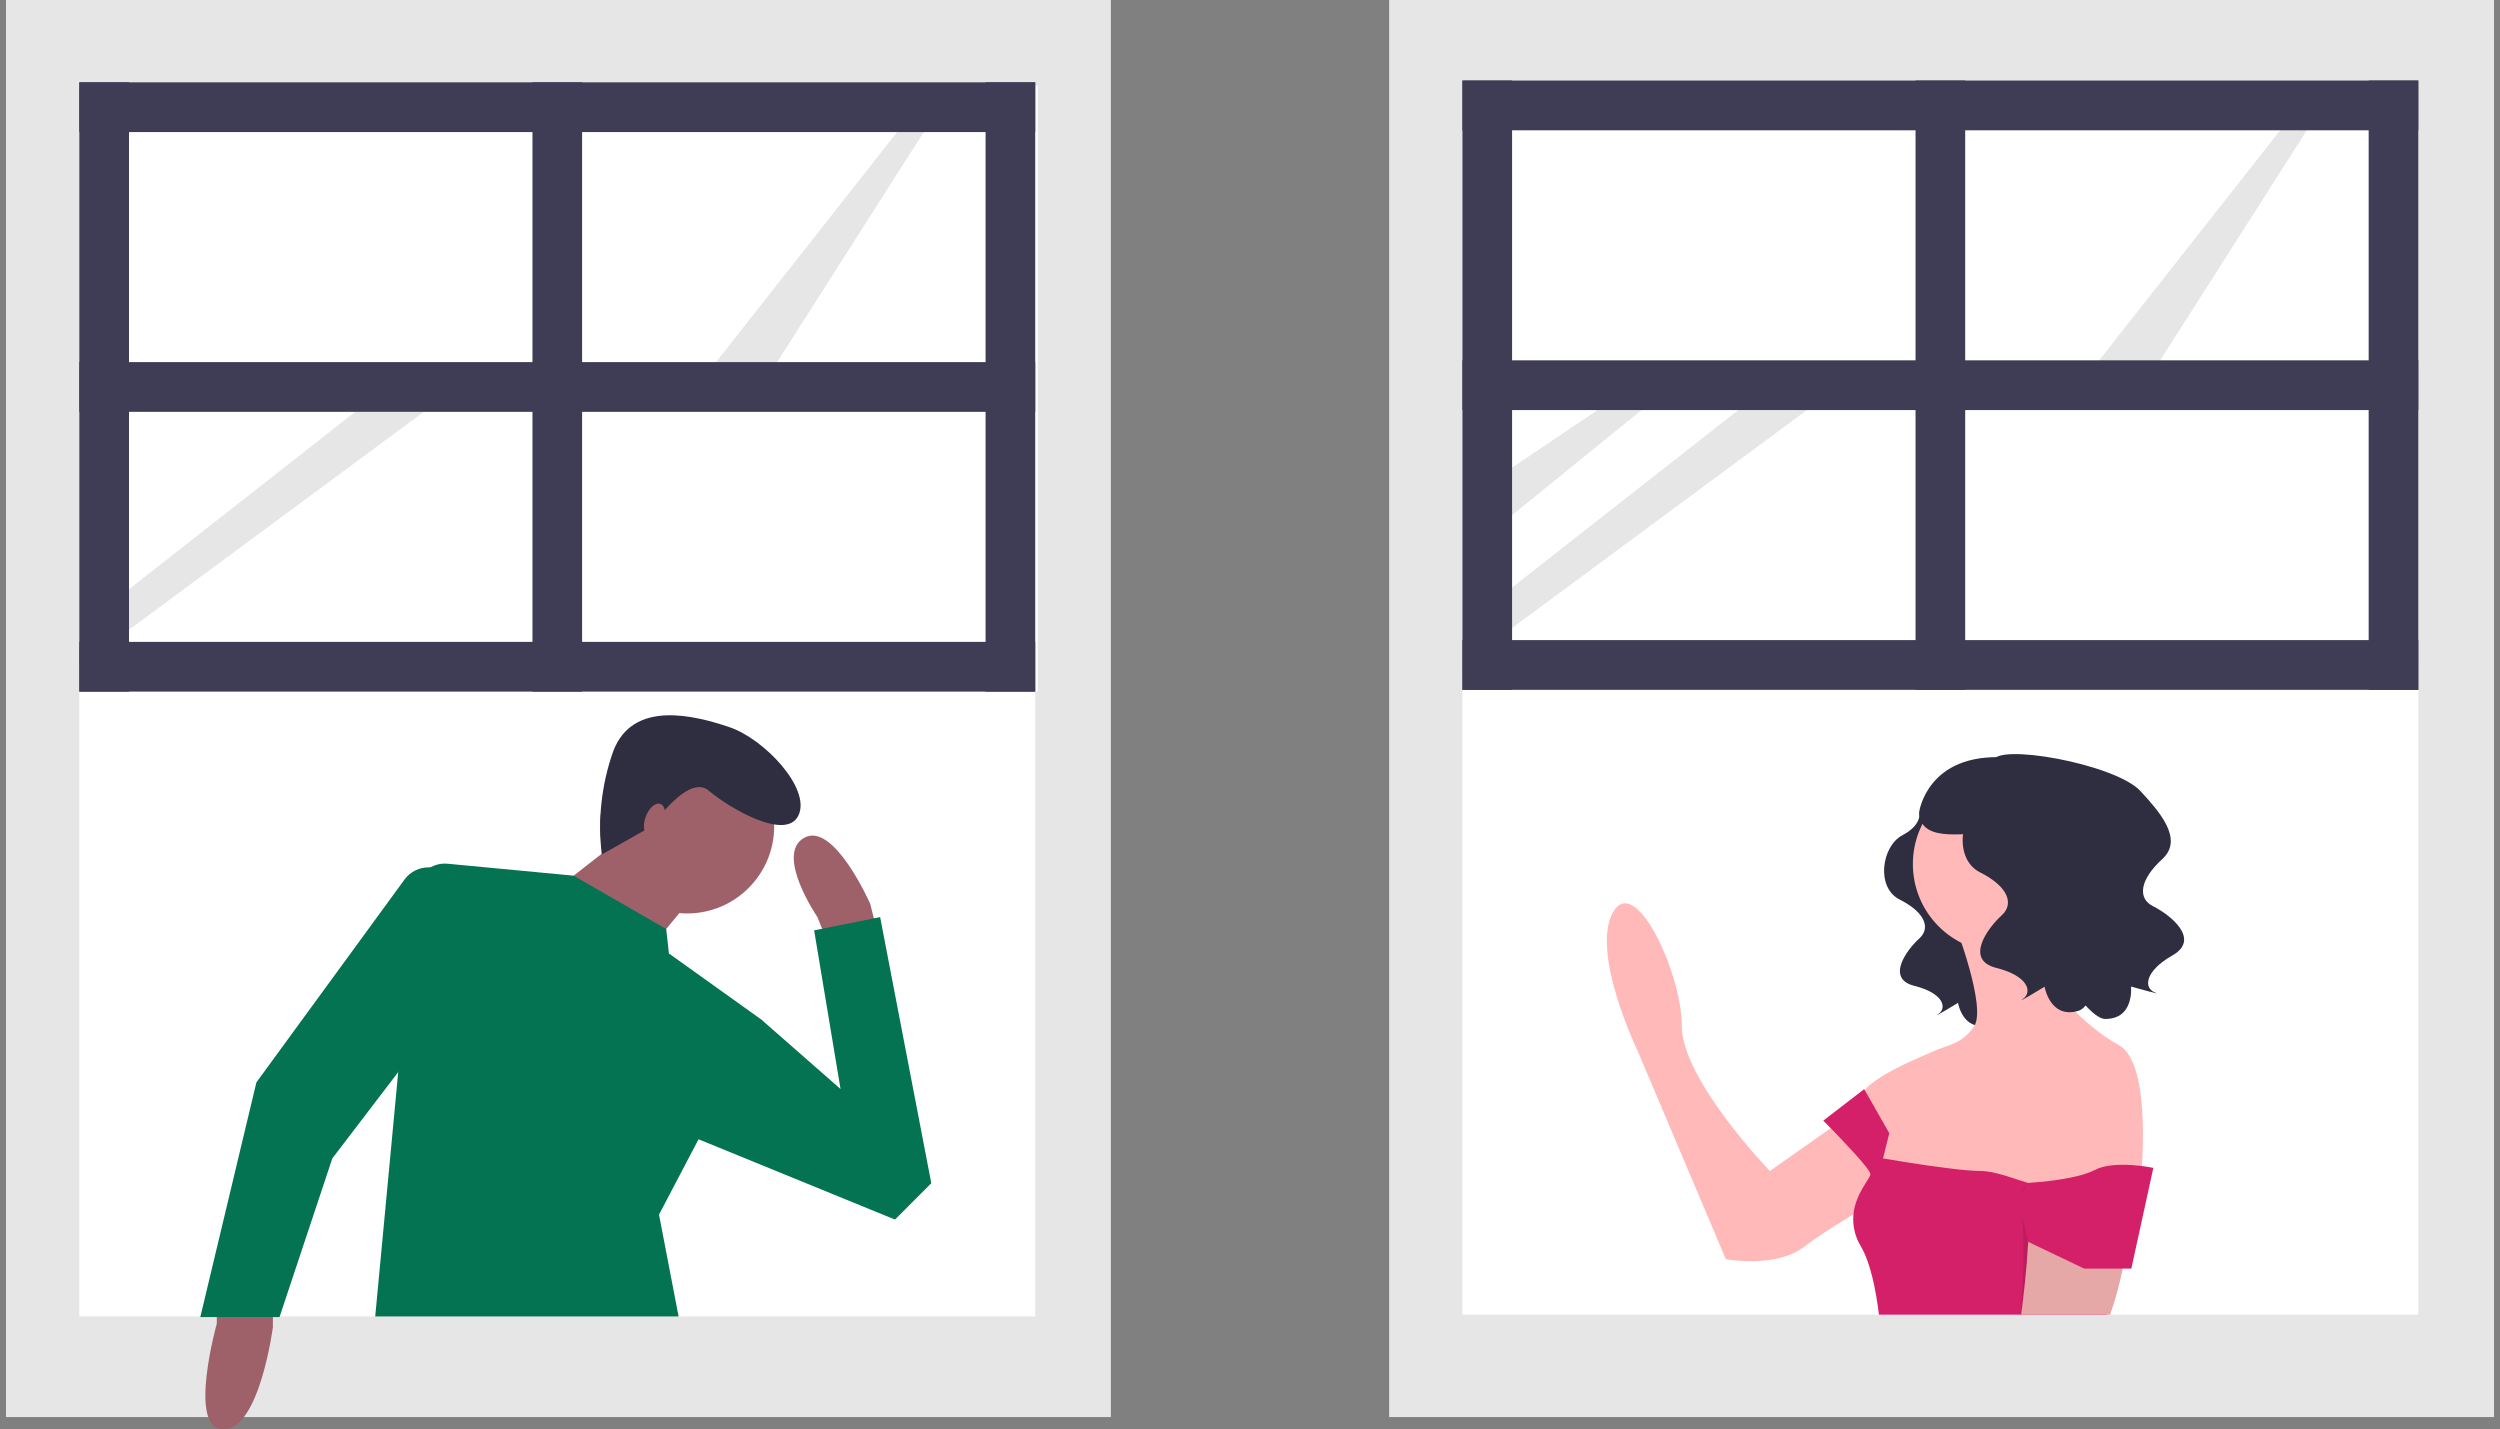
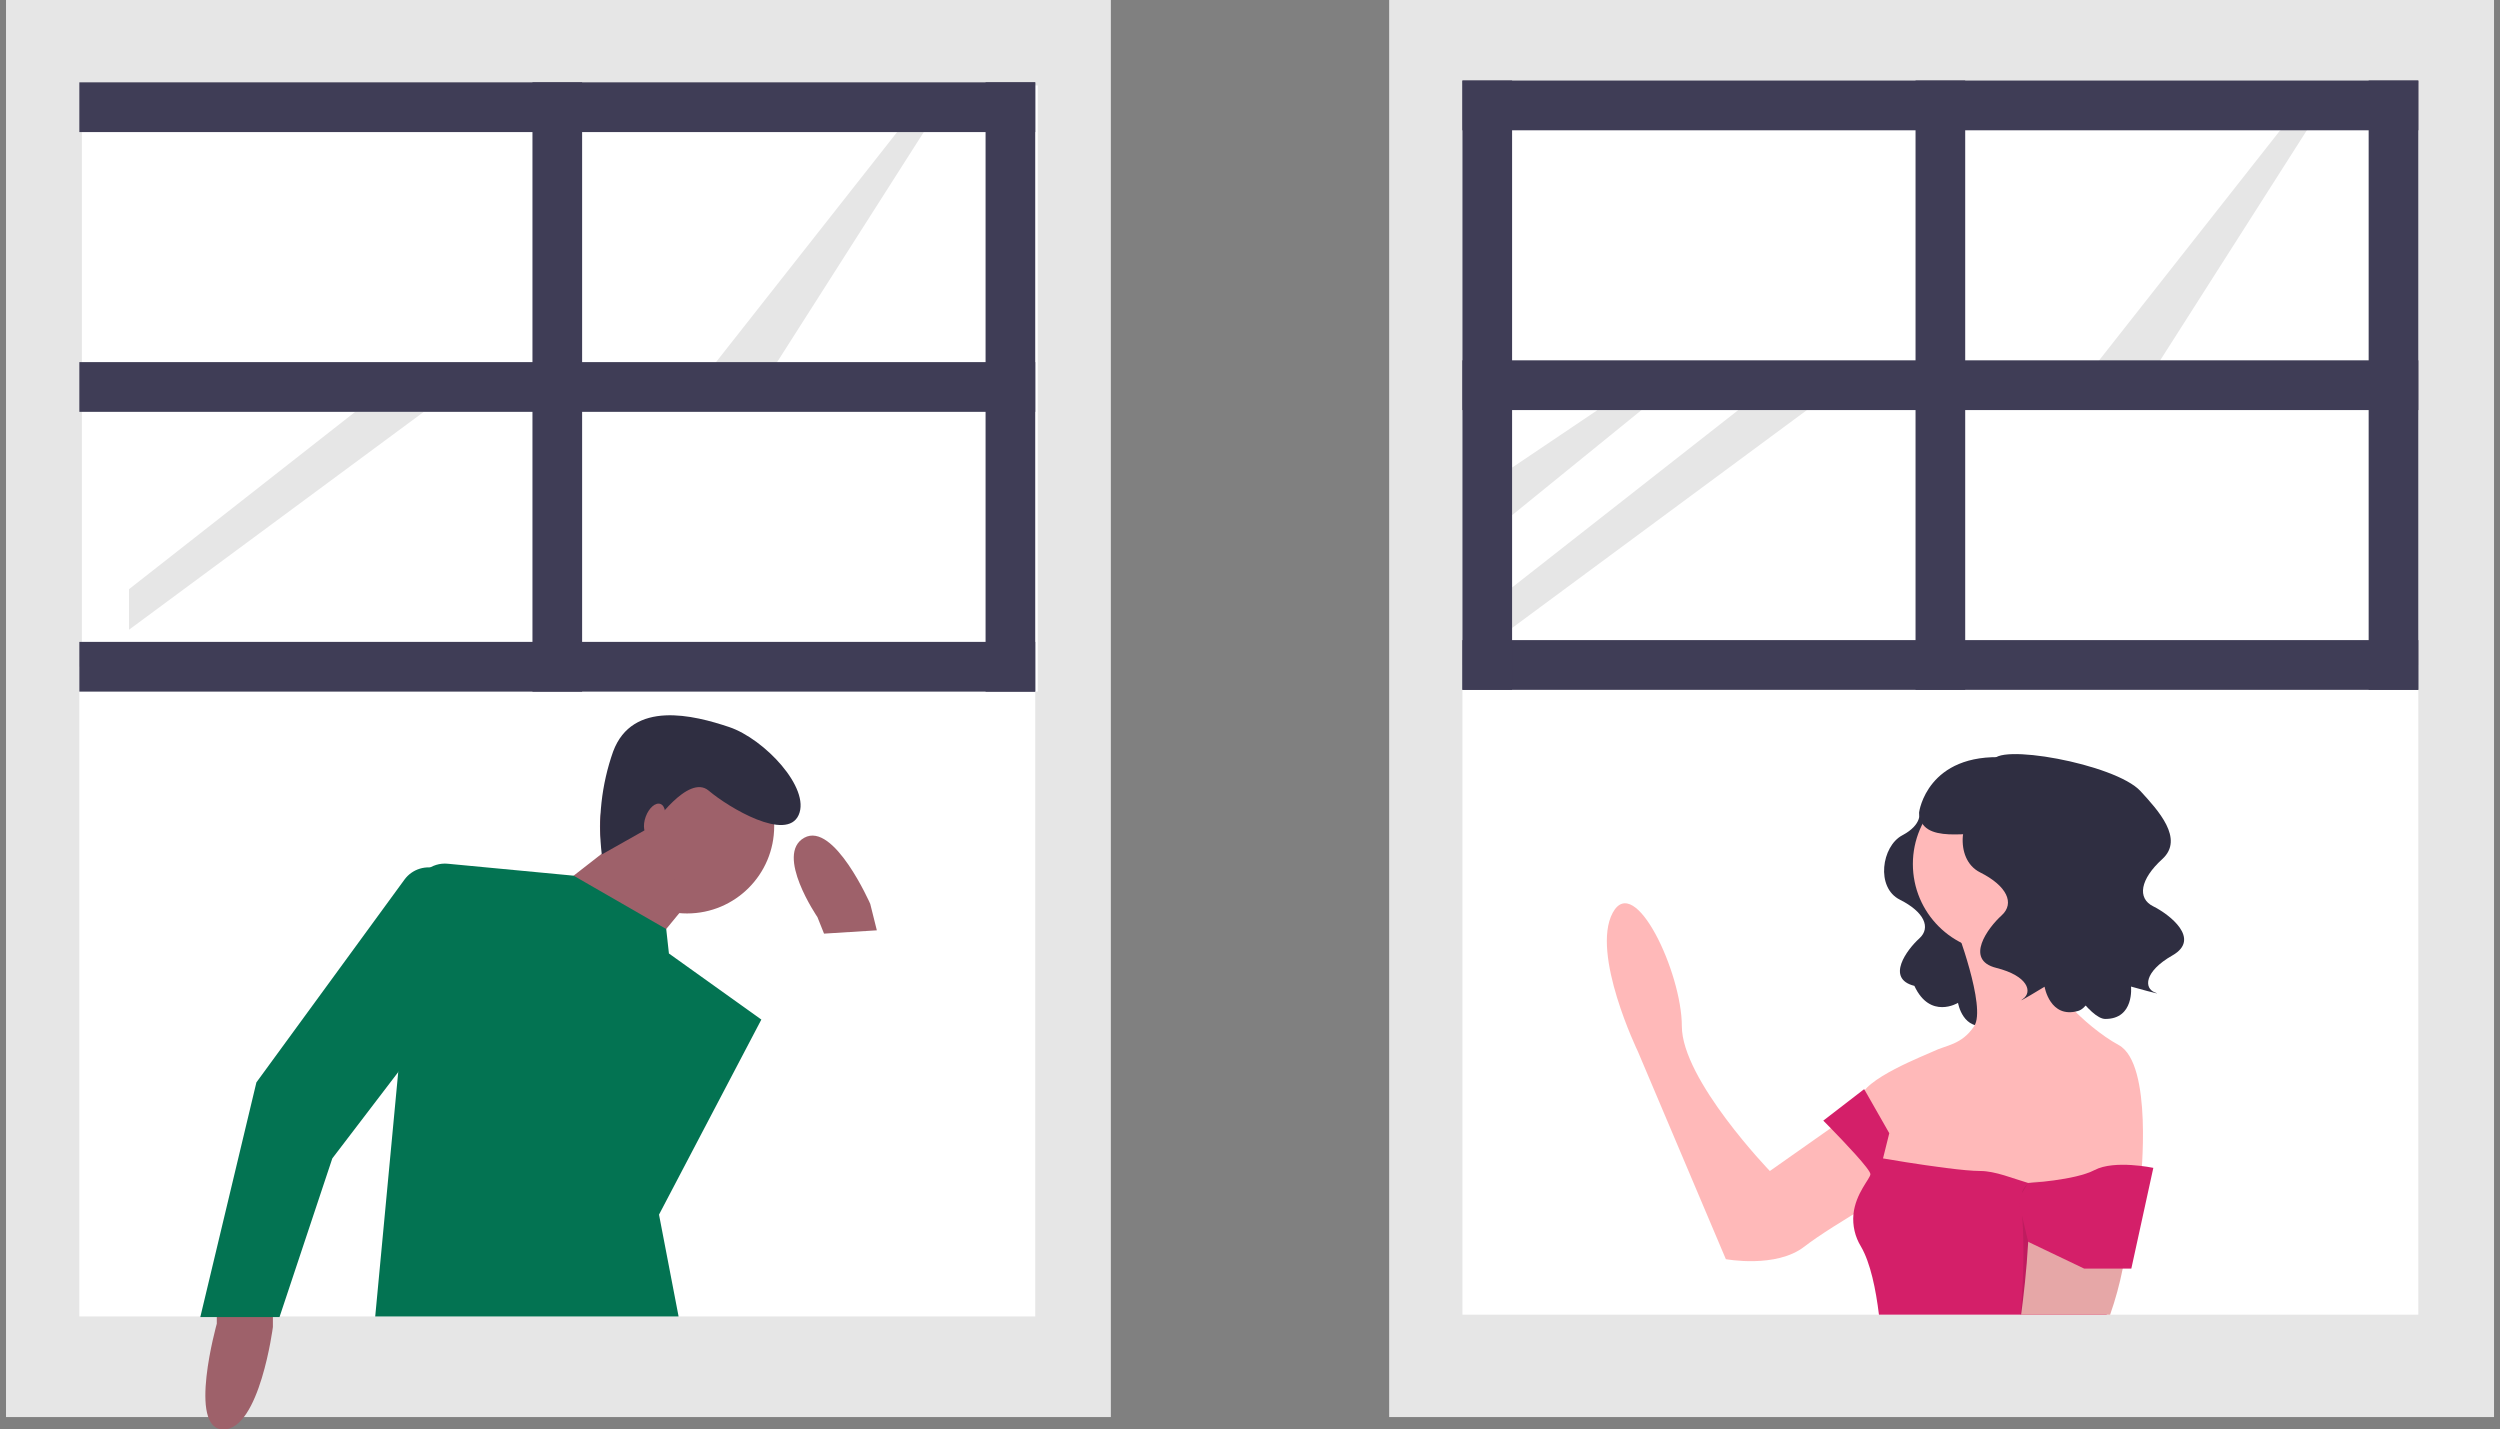
<svg xmlns="http://www.w3.org/2000/svg" width="397px" height="227px" viewBox="0 0 397 227" version="1.1">
  <rect x="0" y="0" width="397" height="227" fill="#808080" stroke="none" />
  <title>banner-worried</title>
  <g id="Page-1" stroke="none" stroke-width="1" fill="none" fill-rule="evenodd">
    <g id="banner-worried" fill-rule="nonzero">
      <polygon id="Path" fill="#E6E6E6" points="176.405 0 0.954 0 0.954 225.029 176.405 225.029" />
      <polygon id="Path" fill="#FFFFFF" points="164.794 13.569 13 13.569 13 109.829 164.794 109.829" />
      <polygon id="Path" fill="#FFFFFF" points="164.395 105.882 12.599 105.882 12.599 209.052 164.395 209.052" />
      <polygon id="Path" fill="#3F3D56" points="92.44 13.075 84.555 13.075 84.555 109.829 92.44 109.829" />
      <polygon id="Path" fill="#3F3D56" points="164.394 13.075 156.509 13.075 156.509 109.829 164.394 109.829" />
      <polygon id="Path" fill="#3F3D56" points="164.394 101.931 12.6 101.931 12.6 109.829 164.394 109.829" />
      <polygon id="Path" fill="#FFFFFF" points="34.052 65.401 20.485 74.535 20.485 82.092 41.037 65.401" />
      <polygon id="Path" fill="#E6E6E6" points="56.404 65.401 20.485 93.566 20.485 100.003 67.301 65.401" />
-       <polygon id="Path" fill="#3F3D56" points="20.485 13.075 12.6 13.075 12.6 109.829 20.485 109.829" />
      <polygon id="Path" fill="#E6E6E6" points="142.461 20.974 112.153 59.478 121.517 60.465 147.638 19.493" />
      <polygon id="Path" fill="#3F3D56" points="164.394 13.075 12.6 13.075 12.6 20.974 164.394 20.974" />
      <polygon id="Path" fill="#3F3D56" points="164.394 57.503 12.6 57.503 12.6 65.401 164.394 65.401" />
      <polygon id="Path" fill="#E6E6E6" points="396.05 0 220.6 0 220.6 225.029 396.05 225.029" />
      <polygon id="Path" fill="#FFFFFF" points="384.028 13.286 232.234 13.286 232.234 109.546 384.028 109.546" />
      <polygon id="Path" fill="#FFFFFF" points="384.026 105.598 232.234 105.598 232.234 208.768 384.026 208.768" />
      <polygon id="Path" fill="#3F3D56" points="312.074 12.793 304.188 12.793 304.188 109.546 312.074 109.546" />
      <polygon id="Path" fill="#3F3D56" points="384.028 12.793 376.143 12.793 376.143 109.546 384.028 109.546" />
      <polygon id="Path" fill="#3F3D56" points="384.028 101.648 232.234 101.648 232.234 109.546 384.028 109.546" />
      <polygon id="Path" fill="#E6E6E6" points="253.686 65.119 240.119 74.253 240.119 81.809 260.671 65.119" />
      <polygon id="Path" fill="#E6E6E6" points="276.038 65.119 240.119 93.283 240.119 99.721 286.935 65.119" />
      <polygon id="Path" fill="#3F3D56" points="240.12 12.793 232.234 12.793 232.234 109.546 240.12 109.546" />
      <polygon id="Path" fill="#E6E6E6" points="362.095 20.691 331.787 59.195 341.151 60.182 367.271 19.21" />
      <polygon id="Path" fill="#3F3D56" points="384.028 12.793 232.234 12.793 232.234 20.691 384.028 20.691" />
      <polygon id="Path" fill="#3F3D56" points="384.028 57.22 232.234 57.22 232.234 65.119 384.028 65.119" />
-       <path d="M304.774,128.987 C304.774,128.987 305.351,130.915 302.079,132.65 C298.807,134.385 297.845,140.94 301.694,142.868 C305.544,144.796 306.699,147.302 304.774,149.037 C302.849,150.772 299.384,155.4 304.004,156.556 C308.624,157.713 309.201,160.027 307.854,160.991 C306.506,161.955 310.933,159.255 310.933,159.255 C310.933,159.255 311.703,163.883 315.745,162.726 C319.787,161.569 331.144,139.59 325.369,136.506 C319.595,133.421 304.774,128.987 304.774,128.987 Z" id="Path" fill="#2F2E41" />
+       <path d="M304.774,128.987 C304.774,128.987 305.351,130.915 302.079,132.65 C298.807,134.385 297.845,140.94 301.694,142.868 C305.544,144.796 306.699,147.302 304.774,149.037 C302.849,150.772 299.384,155.4 304.004,156.556 C306.506,161.955 310.933,159.255 310.933,159.255 C310.933,159.255 311.703,163.883 315.745,162.726 C319.787,161.569 331.144,139.59 325.369,136.506 C319.595,133.421 304.774,128.987 304.774,128.987 Z" id="Path" fill="#2F2E41" />
      <path d="M299.521,172.956 L281.053,185.956 C281.053,185.956 267.076,171.457 267.076,162.957 C267.076,154.458 259.589,138.459 256.095,144.958 C252.601,151.458 260.088,166.957 260.088,166.957 L274.065,199.955 C274.065,199.955 282.051,201.455 286.543,197.955 C291.036,194.455 303.514,187.455 303.514,187.455 L299.521,172.956 Z" id="Path" fill="#FFB9B9" />
      <path d="M317.74,151.208 C325.459,151.208 331.716,144.94 331.716,137.209 C331.716,129.477 325.459,123.21 317.74,123.21 C310.021,123.21 303.764,129.477 303.764,137.209 C303.764,144.94 310.021,151.208 317.74,151.208 Z" id="Path" fill="#FFB9B9" />
      <path d="M310.502,146.958 C310.502,146.958 315.493,159.957 313.497,162.957 C311.5,165.957 309.004,165.957 307.008,166.957 C306.01,167.457 295.527,171.457 295.527,174.456 C295.576,176.384 296.089,178.271 297.025,179.956 L298.522,188.455 L311.001,196.455 L327.473,194.455 L339.952,187.455 C339.952,187.455 341.948,168.957 336.458,165.957 C330.967,162.957 324.478,155.958 324.977,153.458 C325.476,150.958 325.976,144.958 325.976,144.958 L310.502,146.958 Z" id="Path" fill="#FFB9B9" />
      <path d="M336.959,184.958 L336.959,184.974 L336.509,189.389 L335.937,195.052 L335.285,201.454 L334.546,208.768 L298.376,208.768 C297.889,204.771 297.028,200.533 295.525,197.956 C294.58,196.422 294.159,194.623 294.327,192.828 C294.664,189.48 297.022,187.144 297.022,186.458 C297.022,185.708 292.818,181.309 290.716,179.15 C290.01,178.427 289.539,177.955 289.539,177.955 L296.028,172.956 L296.118,173.112 L297.028,174.708 L300.018,179.954 L299.023,183.956 C299.023,183.956 300.569,184.224 302.719,184.567 C306.437,185.151 311.968,185.954 314.493,185.954 C316.835,185.954 319.697,187.16 322.062,187.851 C322.136,187.872 322.206,187.894 322.276,187.915 C323.763,188.333 325.036,188.526 325.838,188.044 C325.886,188.017 325.933,187.986 325.977,187.953 C326.395,187.669 326.849,187.44 327.325,187.272 L327.33,187.272 C329.059,186.66 330.829,186.169 332.626,185.804 C334.648,185.36 336.424,185.049 336.857,184.974 L336.86,184.972 L336.863,184.972 L336.865,184.972 L336.868,184.974 C336.927,184.963 336.959,184.958 336.959,184.958 Z" id="Path" fill="#D41F69" />
      <path d="M338.516,184.197 C338.479,184.465 338.447,184.738 338.415,185.006 C338.259,186.185 338.131,187.363 338.019,188.542 C337.708,191.671 337.521,194.809 337.457,197.956 C337.439,199.131 337.315,200.302 337.088,201.455 C336.592,203.936 335.923,206.38 335.087,208.768 L320.955,208.768 C321.33,205.982 321.832,201.696 322.078,197.206 L322.078,197.2 C322.116,196.504 322.143,195.802 322.169,195.1 C322.262,192.741 322.23,190.378 322.073,188.022 C322.068,187.964 322.068,187.905 322.062,187.851 C322.036,187.546 322.009,187.251 321.982,186.956 C320.987,176.959 326.973,165.959 326.973,165.959 C329,165.959 330.979,167.079 332.745,168.622 C334.9,170.551 336.552,172.978 337.558,175.693 C338.564,178.407 338.893,181.326 338.516,184.197 Z" id="Path" fill="#FFB9B9" />
      <path d="M337.457,197.956 C337.438,199.131 337.315,200.302 337.088,201.455 C336.591,203.936 335.923,206.38 335.087,208.768 L320.848,208.768 C321.283,204.264 321.417,199.735 321.249,195.213 C321.222,194.548 321.185,193.873 321.131,193.203 L321.131,193.193 C321.094,192.614 321.046,192.035 320.987,191.457 C320.899,190.788 320.935,190.109 321.094,189.453 L321.094,189.442 C321.208,188.944 321.48,188.497 321.869,188.167 C321.933,188.113 322.001,188.064 322.073,188.022 C322.136,187.979 322.204,187.944 322.276,187.915 C322.341,187.88 322.409,187.849 322.479,187.824 C323.037,187.639 323.631,187.588 324.212,187.674 C324.766,187.74 325.311,187.864 325.838,188.044 C328.196,188.909 330.398,190.15 332.359,191.719 C333.663,192.704 334.862,193.821 335.937,195.052 C336.879,196.166 337.457,197.195 337.457,197.956 Z" id="Path" fill="#000000" opacity="0.1" />
      <path d="M320.485,190.455 L322.077,197.205 L330.968,201.455 L338.455,201.455 L341.949,185.456 C341.949,185.456 335.78,184.149 332.625,185.802 C329.47,187.455 322.062,187.851 322.062,187.851 L320.485,190.455 Z" id="Path" fill="#D41F69" />
      <path d="M317.854,123.158 C317.854,123.158 318.494,125.294 314.869,127.216 C311.244,129.138 310.178,136.4 314.442,138.536 C318.707,140.672 319.986,143.448 317.854,145.37 C315.722,147.293 311.884,152.419 317.001,153.7 C322.119,154.981 322.758,157.544 321.266,158.612 C319.773,159.68 324.678,156.69 324.678,156.69 C324.678,156.69 325.53,161.816 330.008,160.535 C334.486,159.253 338.954,135.959 333.962,129.959 C329.321,124.381 317.854,123.158 317.854,123.158 Z" id="Path" fill="#2F2E41" />
      <path d="M316.492,120.96 C316.493,117.831 335.909,121.266 339.917,125.635 C342.691,128.66 346.906,133.212 343.374,136.42 C339.842,139.628 339.358,142.648 341.929,143.923 C344.499,145.198 349.575,149.097 344.992,151.713 C340.409,154.33 340.483,156.97 342.208,157.596 C343.933,158.221 338.405,156.666 338.405,156.666 C338.405,156.666 338.963,161.832 334.307,161.808 C329.65,161.783 316.289,136.148 319.481,129.022 C322.448,122.397 316.492,120.96 316.492,120.96 Z" id="Path" fill="#2F2E41" />
      <path d="M318.516,120.274 C306.018,119.52 304.764,128.944 304.764,128.944 C304.85,134.397 313.496,131.74 315.897,132.553 C318.794,130.465 324.379,126.515 328.372,123.697 C325.473,121.652 322.057,120.466 318.516,120.274 Z" id="Path" fill="#2F2E41" />
      <path d="M43.337,207.578 L43.337,210.727 C43.337,210.727 41.24,227 35.476,227 C29.711,227 34.428,210.202 34.428,210.202 L34.428,207.578 L43.337,207.578 Z" id="Path" fill="#9E616A" />
      <path d="M130.857,148.261 L129.808,145.636 C129.808,145.636 122.996,135.663 127.712,133.038 C132.429,130.413 138.194,143.537 138.194,143.537 L139.242,147.736 L130.857,148.261 Z" id="Path" fill="#9E616A" />
      <path d="M109.108,145.057 C116.748,145.057 122.942,138.853 122.942,131.201 C122.942,123.548 116.748,117.345 109.108,117.345 C101.468,117.345 95.274,123.548 95.274,131.201 C95.274,138.853 101.468,145.057 109.108,145.057 Z" id="Path" fill="#9E616A" />
      <polygon id="Path" fill="#9E616A" points="99.15 132.776 89.718 140.125 102.819 151.148 110.156 142.224" />
      <path d="M107.759,209.052 L59.585,209.052 L63.238,170.245 L65.95,141.425 L65.95,141.42 C66.008,140.802 66.188,140.201 66.478,139.652 C66.768,139.103 67.163,138.617 67.641,138.221 C68.119,137.826 68.67,137.528 69.263,137.346 C69.856,137.164 70.479,137.101 71.096,137.161 L91.086,139.057 L105.796,147.528 L106.224,151.412 L120.902,161.908 L110.926,180.918 L104.651,192.882 L107.759,209.052 Z" id="Path" fill="#037352" />
      <path d="M66.396,166.108 L52.77,183.956 L44.385,209.152 L31.808,209.152 L40.717,171.883 L64.234,139.674 C64.839,138.85 65.693,138.244 66.67,137.946 C67.647,137.648 68.694,137.674 69.655,138.021 C69.955,138.145 70.269,138.234 70.589,138.287 L66.396,166.108 Z" id="Path" fill="#037352" />
-       <polygon id="Path" fill="#037352" points="109.37 180.281 142.125 193.667 147.889 187.893 139.766 145.636 129.285 147.736 133.477 172.933 120.9 161.909 116.707 160.859" />
      <path d="M95.562,135.689 C94.899,130.176 95.516,124.584 97.363,119.348 C100.432,111.096 110.218,113.583 115.79,115.454 C121.363,117.326 128.746,125.154 126.825,129.427 C124.904,133.699 115.786,128.301 112.534,125.549 C109.281,122.797 103.599,131.155 103.599,131.155 L95.562,135.689 Z" id="Path" fill="#2F2E41" />
      <path d="M105.362,130.729 C105.873,129.322 105.654,127.951 104.874,127.667 C104.093,127.383 103.047,128.293 102.536,129.7 C102.025,131.107 102.244,132.478 103.024,132.763 C103.805,133.047 104.852,132.137 105.362,130.729 Z" id="Path" fill="#9E616A" />
    </g>
  </g>
</svg>